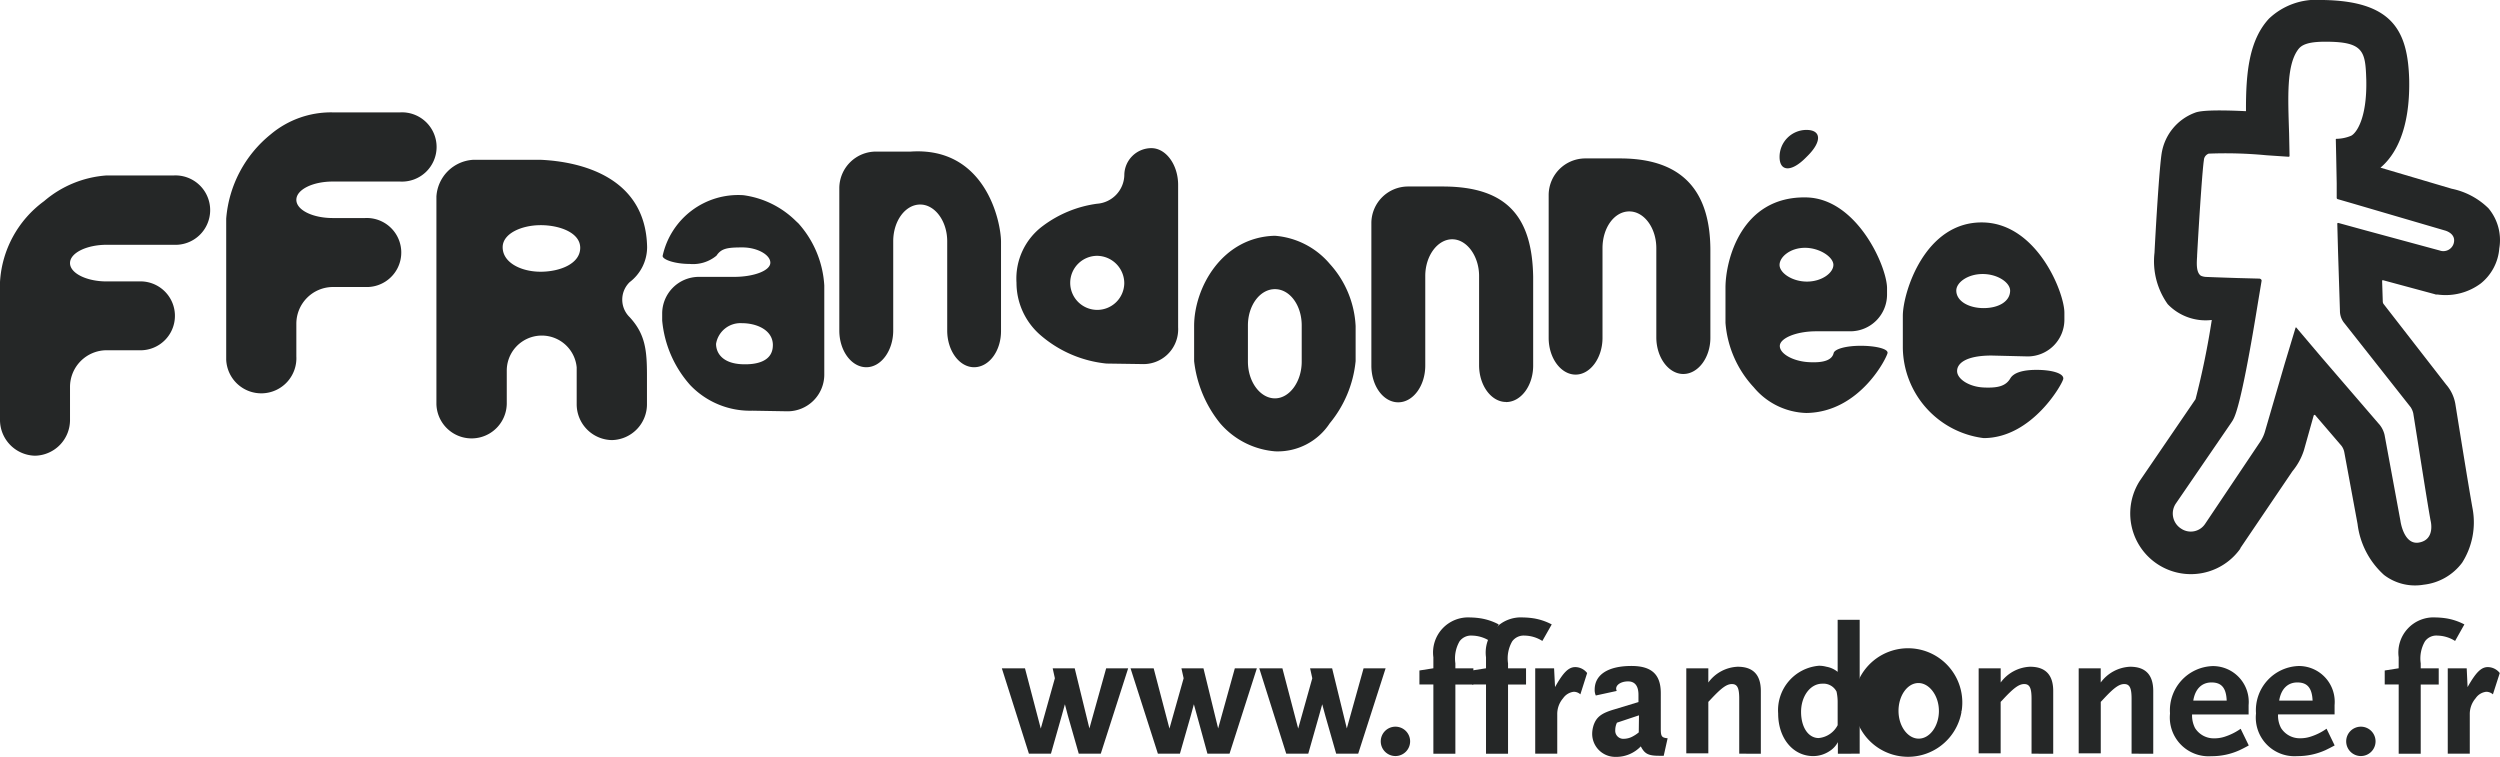
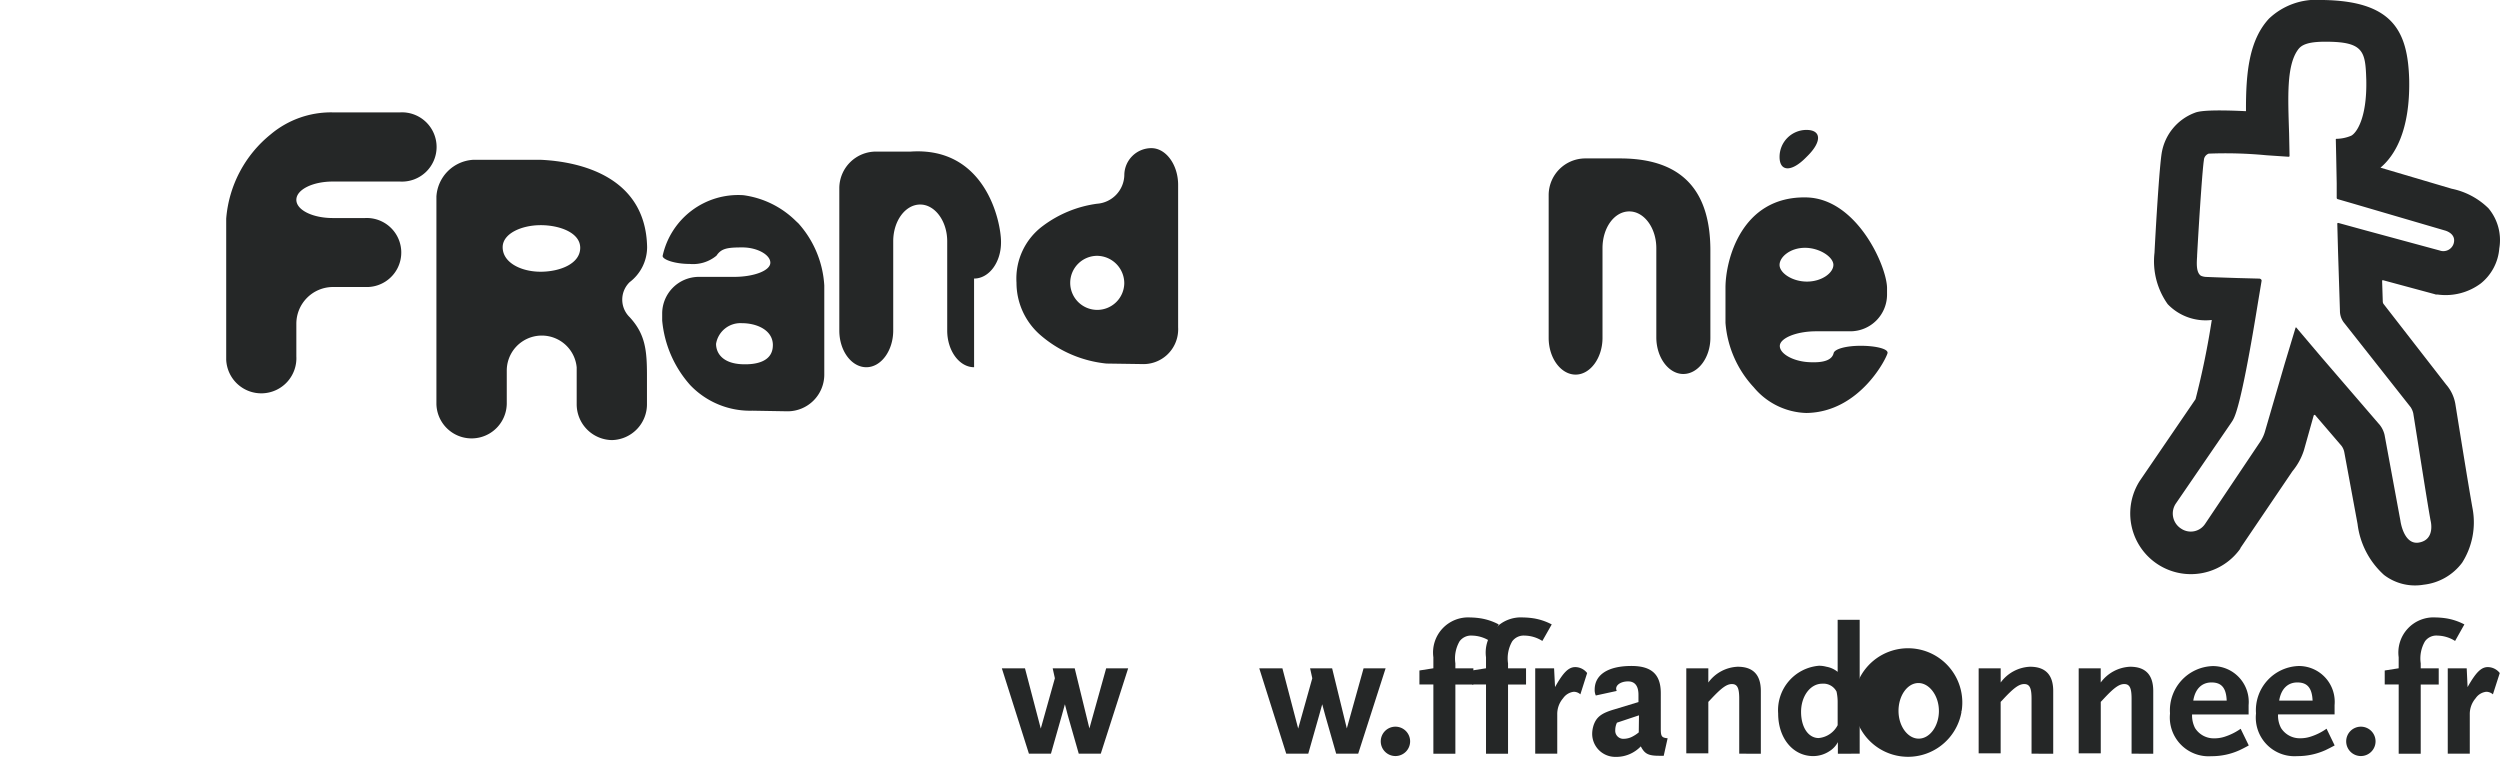
<svg xmlns="http://www.w3.org/2000/svg" id="Groupe_219" data-name="Groupe 219" width="168.046" height="50.873" viewBox="0 0 168.046 50.873">
  <defs>
    <clipPath id="clip-path">
      <rect id="Rectangle_53" data-name="Rectangle 53" width="168.046" height="50.873" transform="translate(0 0)" fill="#252727" />
    </clipPath>
  </defs>
  <g id="Groupe_111" data-name="Groupe 111" transform="translate(0 0)" clip-path="url(#clip-path)">
-     <path id="Tracé_348" data-name="Tracé 348" d="M7.174,28.55c-1.353,0-2.468.548-2.468,1.229s1.106,1.234,2.468,1.234H9.336a2.315,2.315,0,1,1,.214,4.626c-.071,0-.143,0-.214,0H7.174a2.469,2.469,0,0,0-2.468,2.468v2.177A2.4,2.4,0,0,1,2.35,42.728,2.409,2.409,0,0,1,0,40.285V31.048a7.246,7.246,0,0,1,2.962-5.43A7.221,7.221,0,0,1,7.154,23.89h4.522a2.333,2.333,0,1,1,0,4.66Z" transform="translate(0 -12.096)" fill="#252727" />
    <path id="Tracé_349" data-name="Tracé 349" d="M37.956,19.949c-1.348,0-2.444.543-2.444,1.229s1.1,1.224,2.444,1.224h2.182a2.32,2.32,0,1,1,.214,4.636c-.071,0-.143,0-.214,0H37.956a2.468,2.468,0,0,0-2.444,2.468v2.2a2.36,2.36,0,1,1-4.715.216c0-.072,0-.144,0-.216V22.443a8.1,8.1,0,0,1,2.987-5.663A6.3,6.3,0,0,1,37.956,15.3h4.537a2.328,2.328,0,1,1,0,4.65Z" transform="translate(-15.592 -7.746)" fill="#252727" />
    <path id="Tracé_350" data-name="Tracé 350" d="M69.087,27.674c0,1.081-1.377,1.609-2.666,1.609s-2.547-.6-2.547-1.649c0-.918,1.269-1.481,2.557-1.481s2.656.513,2.656,1.521M71.22,40.6a2.408,2.408,0,0,0,2.354-2.462V36.25c0-1.723-.123-2.784-1.165-3.915a1.639,1.639,0,0,1,0-2.35,2.964,2.964,0,0,0,1.175-2.355c-.089-4.764-4.542-5.751-7.148-5.87H61.889a2.632,2.632,0,0,0-2.468,2.468V38.17a2.365,2.365,0,0,0,4.729,0V35.929a2.355,2.355,0,0,1,4.7-.216c0,.072,0,.144,0,.216V38.17A2.409,2.409,0,0,0,71.22,40.6" transform="translate(-30.086 -11.018)" fill="#252727" />
    <path id="Tracé_351" data-name="Tracé 351" d="M97.6,36.644c0,1.1-1.105,1.328-2.1,1.279-1.264-.064-1.713-.726-1.718-1.367a1.661,1.661,0,0,1,1.732-1.392c.987,0,2.088.449,2.088,1.481m.987,4.443a2.468,2.468,0,0,0,2.468-2.439V32.63a6.845,6.845,0,0,0-1.737-4.172L99.15,28.3a6.184,6.184,0,0,0-3.53-1.738,5.2,5.2,0,0,0-5.43,4.083c0,.247.82.538,1.822.538a2.468,2.468,0,0,0,1.8-.558c.326-.494.746-.553,1.743-.553s1.876.494,1.876,1.027-1.1.953-2.444.953H92.6a2.468,2.468,0,0,0-2.439,2.439v.494a7.545,7.545,0,0,0,1.881,4.339,5.551,5.551,0,0,0,4.181,1.723Z" transform="translate(-45.65 -13.441)" fill="#252727" />
-     <path id="Tracé_352" data-name="Tracé 352" d="M123.339,35.118c-.987,0-1.807-1.1-1.807-2.468v-6c0-1.348-.82-2.468-1.817-2.468s-1.812,1.1-1.812,2.468v6c0,1.348-.81,2.468-1.807,2.468s-1.817-1.1-1.817-2.468V23.067a2.468,2.468,0,0,1,2.468-2.444h2.33c5.036-.336,6.072,4.72,6.072,6.067V32.65c.015,1.367-.8,2.468-1.812,2.468" transform="translate(-57.862 -10.434)" fill="#252727" />
+     <path id="Tracé_352" data-name="Tracé 352" d="M123.339,35.118c-.987,0-1.807-1.1-1.807-2.468v-6c0-1.348-.82-2.468-1.817-2.468s-1.812,1.1-1.812,2.468v6c0,1.348-.81,2.468-1.807,2.468s-1.817-1.1-1.817-2.468V23.067a2.468,2.468,0,0,1,2.468-2.444h2.33c5.036-.336,6.072,4.72,6.072,6.067c.015,1.367-.8,2.468-1.812,2.468" transform="translate(-57.862 -10.434)" fill="#252727" />
    <path id="Tracé_353" data-name="Tracé 353" d="M145.638,29.254a1.817,1.817,0,1,1-1.827-1.846,1.846,1.846,0,0,1,1.827,1.846m1.175,5.43a2.335,2.335,0,0,0,2.445-2.22,2.2,2.2,0,0,0,0-.249V22.638c0-1.343-.81-2.468-1.8-2.468a1.822,1.822,0,0,0-1.817,1.817,1.976,1.976,0,0,1-1.837,1.92,7.814,7.814,0,0,0-3.624,1.481,4.4,4.4,0,0,0-1.787,3.821,4.656,4.656,0,0,0,1.6,3.52,8,8,0,0,0,4.443,1.92Z" transform="translate(-70.066 -10.212)" fill="#252727" />
-     <path id="Tracé_354" data-name="Tracé 354" d="M169.822,40.561c0,1.348-.819,2.468-1.8,2.468s-1.816-1.1-1.816-2.468V38.127c0-1.348.81-2.439,1.816-2.439s1.8,1.091,1.8,2.439Zm1.886,4.142a7.758,7.758,0,0,0,1.738-4.177v-2.36a6.7,6.7,0,0,0-1.738-4.177A5.377,5.377,0,0,0,168.02,32.1c-3.569.089-5.43,3.51-5.43,6.067v2.36a8.1,8.1,0,0,0,1.743,4.172,5.451,5.451,0,0,0,3.7,1.891A4.177,4.177,0,0,0,171.709,44.7Z" transform="translate(-82.323 -16.252)" fill="#252727" />
-     <path id="Tracé_355" data-name="Tracé 355" d="M195.775,39.87c-.987,0-1.812-1.1-1.812-2.468v-6c0-1.338-.824-2.468-1.807-2.468s-1.811,1.106-1.811,2.468v6.023c0,1.353-.815,2.468-1.817,2.468s-1.806-1.1-1.806-2.468v-9.6a2.468,2.468,0,0,1,2.444-2.439h2.355c4.443,0,6.008,2.172,6.077,6.067v5.974c0,1.353-.824,2.449-1.822,2.449" transform="translate(-94.541 -12.85)" fill="#252727" />
    <path id="Tracé_356" data-name="Tracé 356" d="M219.915,36.06c-.987,0-1.817-1.1-1.817-2.468V27.6c0-1.348-.81-2.468-1.817-2.468s-1.8,1.1-1.8,2.468v6.033c0,1.348-.824,2.468-1.807,2.468s-1.812-1.1-1.812-2.468V24.014A2.467,2.467,0,0,1,213.3,21.57h2.36c4.63,0,6.038,2.671,6.072,6.067v5.993c0,1.328-.824,2.429-1.816,2.429" transform="translate(-106.763 -10.921)" fill="#252727" />
    <path id="Tracé_357" data-name="Tracé 357" d="M242.187,26.764c0,.533-.775,1.121-1.777,1.121s-1.841-.587-1.841-1.121.716-1.15,1.708-1.15,1.911.622,1.911,1.15m-1.723-7.341c.958-.958.913-1.733-.089-1.733a1.812,1.812,0,0,0-1.807,1.812c0,.987.775,1.037,1.733.084Zm5.361,13.231c0-.252-.8-.454-1.8-.454s-1.758.217-1.822.494c-.109.454-.637.681-1.767.6-.987-.079-1.851-.558-1.851-1.081s1.106-.987,2.444-.987h2.33a2.469,2.469,0,0,0,2.434-2.468v-.464c-.035-1.481-2.039-6-5.43-6.067-4.374-.089-5.43,4.231-5.43,6.067v2.36a7.165,7.165,0,0,0,1.9,4.335,4.776,4.776,0,0,0,3.53,1.728c3.653-.044,5.47-3.826,5.47-4.058" transform="translate(-118.95 -8.957)" fill="#252727" />
-     <path id="Tracé_358" data-name="Tracé 358" d="M266.3,34.864c0,.745-.79,1.18-1.783,1.18s-1.836-.464-1.836-1.18c0-.543.766-1.111,1.772-1.111s1.836.568,1.847,1.111m3.574,5.924c.025-.37-.8-.592-1.8-.592s-1.555.222-1.762.573c-.306.523-.844.652-1.777.612-.987-.039-1.8-.568-1.8-1.106s.637-1.042,2.316-1.042l2.428.059a2.468,2.468,0,0,0,2.468-2.444v-.494c0-1.338-1.817-5.959-5.43-6.067-3.949-.114-5.43,4.725-5.43,6.28V38.71a6.2,6.2,0,0,0,5.43,6.072c3.293,0,5.347-3.732,5.356-3.989Z" transform="translate(-131.182 -15.334)" fill="#252727" />
    <path id="Tracé_359" data-name="Tracé 359" d="M302.493,27.918l1.762,2.054a1.054,1.054,0,0,1,.183.415l.894,4.838a5.5,5.5,0,0,0,1.777,3.421,3.425,3.425,0,0,0,2.666.657,3.741,3.741,0,0,0,2.587-1.481,5.066,5.066,0,0,0,.711-3.579c-.281-1.525-1.16-7.045-1.17-7.1a2.678,2.678,0,0,0-.617-1.293l-4.216-5.43a.321.321,0,0,1-.044-.163l-.044-1.382s0-.044.064-.039l3.456.933.094.03h.123a3.949,3.949,0,0,0,2.9-.75,3.35,3.35,0,0,0,1.239-2.35A3.328,3.328,0,0,0,314.129,14a4.937,4.937,0,0,0-2.468-1.313l-4.789-1.417c.923-.775,2-2.429,1.93-5.924-.094-3.278-1.116-5.3-5.885-5.347a4.623,4.623,0,0,0-3.54,1.254c-1.328,1.437-1.56,3.609-1.545,6.22-2.789-.133-3.253.035-3.456.114a3.5,3.5,0,0,0-2.2,2.646c-.168.908-.425,5.376-.494,6.758a4.965,4.965,0,0,0,.889,3.456,3.531,3.531,0,0,0,2.962,1.061,54.259,54.259,0,0,1-1.091,5.322l-3.752,5.495a4.077,4.077,0,0,0,6.734,4.591l.025-.03v-.035l3.5-5.169a4.217,4.217,0,0,0,.78-1.427l.647-2.305a.066.066,0,0,1,.044-.054.054.054,0,0,1,.076.014l0,.006m-1.328-5.9-.745,2.468-1.293,4.443a2.527,2.527,0,0,1-.326.741l-3.722,5.549a1.155,1.155,0,0,1-1.595.326,1.2,1.2,0,0,1-.355-1.718l3.7-5.4.1-.153.054-.1c.494-.933,1.239-5.287,1.649-7.82l.247-1.481c0-.123-.143-.143-.143-.143l-1.481-.039s-1.274-.039-2.1-.074a.979.979,0,0,1-.355-.079c-.341-.227-.281-.894-.257-1.313V17.17c.153-2.779.37-5.924.459-6.418v-.03a.494.494,0,0,1,.321-.395,28.852,28.852,0,0,1,3.875.109l1.481.1a.064.064,0,0,0,.078-.047v-.007l-.03-1.511c-.079-2.468-.178-4.552.592-5.623.207-.291.578-.553,1.891-.543,2.562,0,2.646.676,2.705,2.582.054,2.6-.681,3.569-1.017,3.737a2.643,2.643,0,0,1-.987.207c-.059,0-.044.064-.044.064l.025,1.121.035,1.807v.987a.114.114,0,0,0,.044.069l.987.286,6.22,1.822s.82.188.607.894a.726.726,0,0,1-.916.464l-.027-.009-5.011-1.358-1.8-.494c-.089,0-.064.1-.064.1l.049,1.832.128,3.979a1.294,1.294,0,0,0,.311.844l4.443,5.633a1.286,1.286,0,0,1,.173.4c.252,1.555.928,5.924,1.165,7.218,0,0,.35,1.289-.79,1.481-1.032.168-1.239-1.481-1.239-1.481l-1.061-5.746a1.7,1.7,0,0,0-.321-.676l-3.949-4.586-1.674-1.975a.048.048,0,0,0-.03.01" transform="translate(-146.86 0)" fill="#252727" />
    <path id="Tracé_360" data-name="Tracé 360" d="M294.328,20.715h0a.031.031,0,0,1,0-.025Z" transform="translate(-149.023 -10.476)" fill="#252727" />
    <path id="Tracé_361" data-name="Tracé 361" d="M143.06,96.736h-1.481l-.731-2.557-.2-.765-.212.765-.726,2.557h-1.481L136.41,91h1.555l1.061,4.048v0l.948-3.382L139.827,91h1.481l.987,4.038v0L143.421,91H144.9Z" transform="translate(-69.067 -46.075)" fill="#252727" />
-     <path id="Tracé_362" data-name="Tracé 362" d="M160.585,96.736H159.1l-.7-2.557-.212-.765-.207.765-.731,2.557h-1.481L153.931,91h1.555l1.061,4.048v0l.953-3.382L157.352,91h1.481l.987,4.038v0L160.941,91h1.481Z" transform="translate(-77.938 -46.075)" fill="#252727" />
    <path id="Tracé_363" data-name="Tracé 363" d="M178.11,96.736h-1.481l-.731-2.557-.207-.765-.212.765-.726,2.557h-1.481L171.46,91h1.555l1.061,4.048v0l.948-3.382L174.877,91h1.481l.987,4.038v0L178.471,91h1.481Z" transform="translate(-86.814 -46.075)" fill="#252727" />
    <path id="Tracé_364" data-name="Tracé 364" d="M188.988,100.915a.987.987,0,1,1,.987-.987.987.987,0,0,1-.987.987" transform="translate(-95.189 -50.095)" fill="#252727" />
    <path id="Tracé_365" data-name="Tracé 365" d="M197.985,85.65a2.279,2.279,0,0,0-1.185-.36.954.954,0,0,0-.84.385,2.3,2.3,0,0,0-.281,1.481v.336h1.21v1.086h-1.21v4.655H194.2v-4.66h-.938v-.938l.938-.148v-.741a2.358,2.358,0,0,1,2.468-2.676,5.264,5.264,0,0,1,.705.059,3.951,3.951,0,0,1,1.22.41Z" transform="translate(-97.851 -42.566)" fill="#252727" />
    <path id="Tracé_366" data-name="Tracé 366" d="M205.156,85.65a2.28,2.28,0,0,0-1.185-.36.954.954,0,0,0-.84.385,2.3,2.3,0,0,0-.281,1.481v.336h1.21v1.086h-1.21v4.655h-1.481v-4.66h-.938v-.938l.938-.148v-.741a2.364,2.364,0,0,1,2.493-2.676,5.286,5.286,0,0,1,.706.059,3.953,3.953,0,0,1,1.219.41Z" transform="translate(-101.482 -42.566)" fill="#252727" />
    <path id="Tracé_367" data-name="Tracé 367" d="M212.067,92.662a.665.665,0,0,0-.444-.173,1.018,1.018,0,0,0-.716.434,1.618,1.618,0,0,0-.394,1.1V96.65h-1.481V90.914H210.3l.064,1.259c.553-.987.913-1.343,1.358-1.343a1.022,1.022,0,0,1,.8.4Z" transform="translate(-105.837 -45.989)" fill="#252727" />
    <path id="Tracé_368" data-name="Tracé 368" d="M219.926,95.138a2.252,2.252,0,0,1-.38.257,1.266,1.266,0,0,1-.607.173.543.543,0,0,1-.593-.489.606.606,0,0,1,0-.1,1.149,1.149,0,0,1,.114-.494l1.481-.494Zm1.94.395c-.4-.039-.459-.123-.459-.642V92.5c0-1.259-.617-1.827-1.975-1.827-1.556,0-2.469.578-2.469,1.59a.89.89,0,0,0,.075.395l1.407-.306a.431.431,0,0,1-.039-.148c0-.286.36-.494.8-.494s.7.281.7.9V93.1l-1.629.494c-.84.247-1.185.494-1.382,1.047a1.965,1.965,0,0,0-.1.583,1.55,1.55,0,0,0,1.541,1.56q.064,0,.127,0a2.278,2.278,0,0,0,1.6-.706c.257.494.494.632,1.234.632h.307Z" transform="translate(-109.771 -45.908)" fill="#252727" />
    <path id="Tracé_369" data-name="Tracé 369" d="M233.165,96.625V92.932c0-.716-.123-.987-.494-.987s-.741.306-1.383.987l-.2.212V96.6h-1.481V90.889h1.481v.953a2.573,2.573,0,0,1,1.975-1.061q1.554,0,1.555,1.629V96.63Z" transform="translate(-116.257 -45.964)" fill="#252727" />
    <path id="Tracé_370" data-name="Tracé 370" d="M246.109,91.474a1.6,1.6,0,0,1-1.274.864c-.7,0-1.185-.726-1.185-1.762s.607-1.891,1.422-1.891a.989.989,0,0,1,.963.533,3.333,3.333,0,0,1,.074.741Zm1.481,1.915v-9h-1.481v3.5a1.663,1.663,0,0,0-.765-.346,1.852,1.852,0,0,0-.494-.064,3,3,0,0,0-2.74,3.209c0,1.654.987,2.863,2.36,2.863a1.979,1.979,0,0,0,1.072-.321,1.569,1.569,0,0,0,.582-.617v.78Z" transform="translate(-122.585 -42.728)" fill="#252727" />
    <path id="Tracé_371" data-name="Tracé 371" d="M259.639,93.97c0,1.027-.617,1.866-1.358,1.866s-1.358-.839-1.358-1.866.6-1.871,1.338-1.871,1.377.859,1.377,1.871m1.53,0a3.648,3.648,0,1,0-.017.1c0-.034,0-.068,0-.1Z" transform="translate(-129.308 -46.186)" fill="#252727" />
    <path id="Tracé_372" data-name="Tracé 372" d="M272.965,96.625V92.932c0-.716-.123-.987-.494-.987s-.741.306-1.382.987l-.2.212V96.6H269.41V90.889h1.481v.953a2.575,2.575,0,0,1,1.975-1.061c1.032,0,1.556.543,1.556,1.629V96.63Z" transform="translate(-136.408 -45.964)" fill="#252727" />
    <path id="Tracé_373" data-name="Tracé 373" d="M286.585,96.625V92.932c0-.716-.123-.987-.494-.987s-.741.306-1.377.987l-.2.212V96.6H283.03V90.889h1.481v.953a2.588,2.588,0,0,1,1.975-1.061q1.555,0,1.556,1.629V96.63Z" transform="translate(-143.304 -45.964)" fill="#252727" />
    <path id="Tracé_374" data-name="Tracé 374" d="M299.282,93.005h-2.246c.123-.775.568-1.219,1.224-1.219s.987.346,1.022,1.219m1.481,3.011L300.22,94.9a3.986,3.986,0,0,1-1.1.543,2.228,2.228,0,0,1-.682.1,1.48,1.48,0,0,1-1.283-.691,1.837,1.837,0,0,1-.2-.913h3.8v-.627a2.409,2.409,0,0,0-2.409-2.626,2.972,2.972,0,0,0-2.874,3.184,2.608,2.608,0,0,0,2.78,2.873,4.5,4.5,0,0,0,1.886-.4c.138-.064.346-.168.617-.316" transform="translate(-149.607 -45.913)" fill="#252727" />
    <path id="Tracé_375" data-name="Tracé 375" d="M310.981,93.005h-2.246c.123-.775.567-1.219,1.219-1.219s.987.346,1.026,1.219m1.481,3.011-.543-1.121a3.871,3.871,0,0,1-1.1.543,2.184,2.184,0,0,1-.677.1,1.48,1.48,0,0,1-1.283-.691,1.773,1.773,0,0,1-.2-.913h3.8v-.627a2.409,2.409,0,0,0-2.409-2.626,2.972,2.972,0,0,0-2.873,3.184,2.6,2.6,0,0,0,2.775,2.873,4.539,4.539,0,0,0,1.89-.4c.133-.064.346-.168.617-.316" transform="translate(-155.531 -45.913)" fill="#252727" />
    <path id="Tracé_376" data-name="Tracé 376" d="M320.438,100.915a.987.987,0,1,1,.987-.987.987.987,0,0,1-.987.987" transform="translate(-161.744 -50.095)" fill="#252727" />
    <path id="Tracé_377" data-name="Tracé 377" d="M329.43,85.65a2.3,2.3,0,0,0-1.185-.36.939.939,0,0,0-.839.385,2.288,2.288,0,0,0-.286,1.481v.336h1.21v1.086h-1.21v4.655h-1.481v-4.66H324.7v-.938l.938-.148v-.741a2.364,2.364,0,0,1,2.493-2.676,5.38,5.38,0,0,1,.7.059,4,4,0,0,1,1.224.41Z" transform="translate(-164.403 -42.566)" fill="#252727" />
    <path id="Tracé_378" data-name="Tracé 378" d="M336.317,92.662a.687.687,0,0,0-.444-.173.988.988,0,0,0-.716.434,1.618,1.618,0,0,0-.395,1.1V96.65h-1.481V90.914h1.274l.059,1.259c.558-.987.914-1.343,1.358-1.343a1.032,1.032,0,0,1,.805.4Z" transform="translate(-168.747 -45.989)" fill="#252727" />
  </g>
</svg>